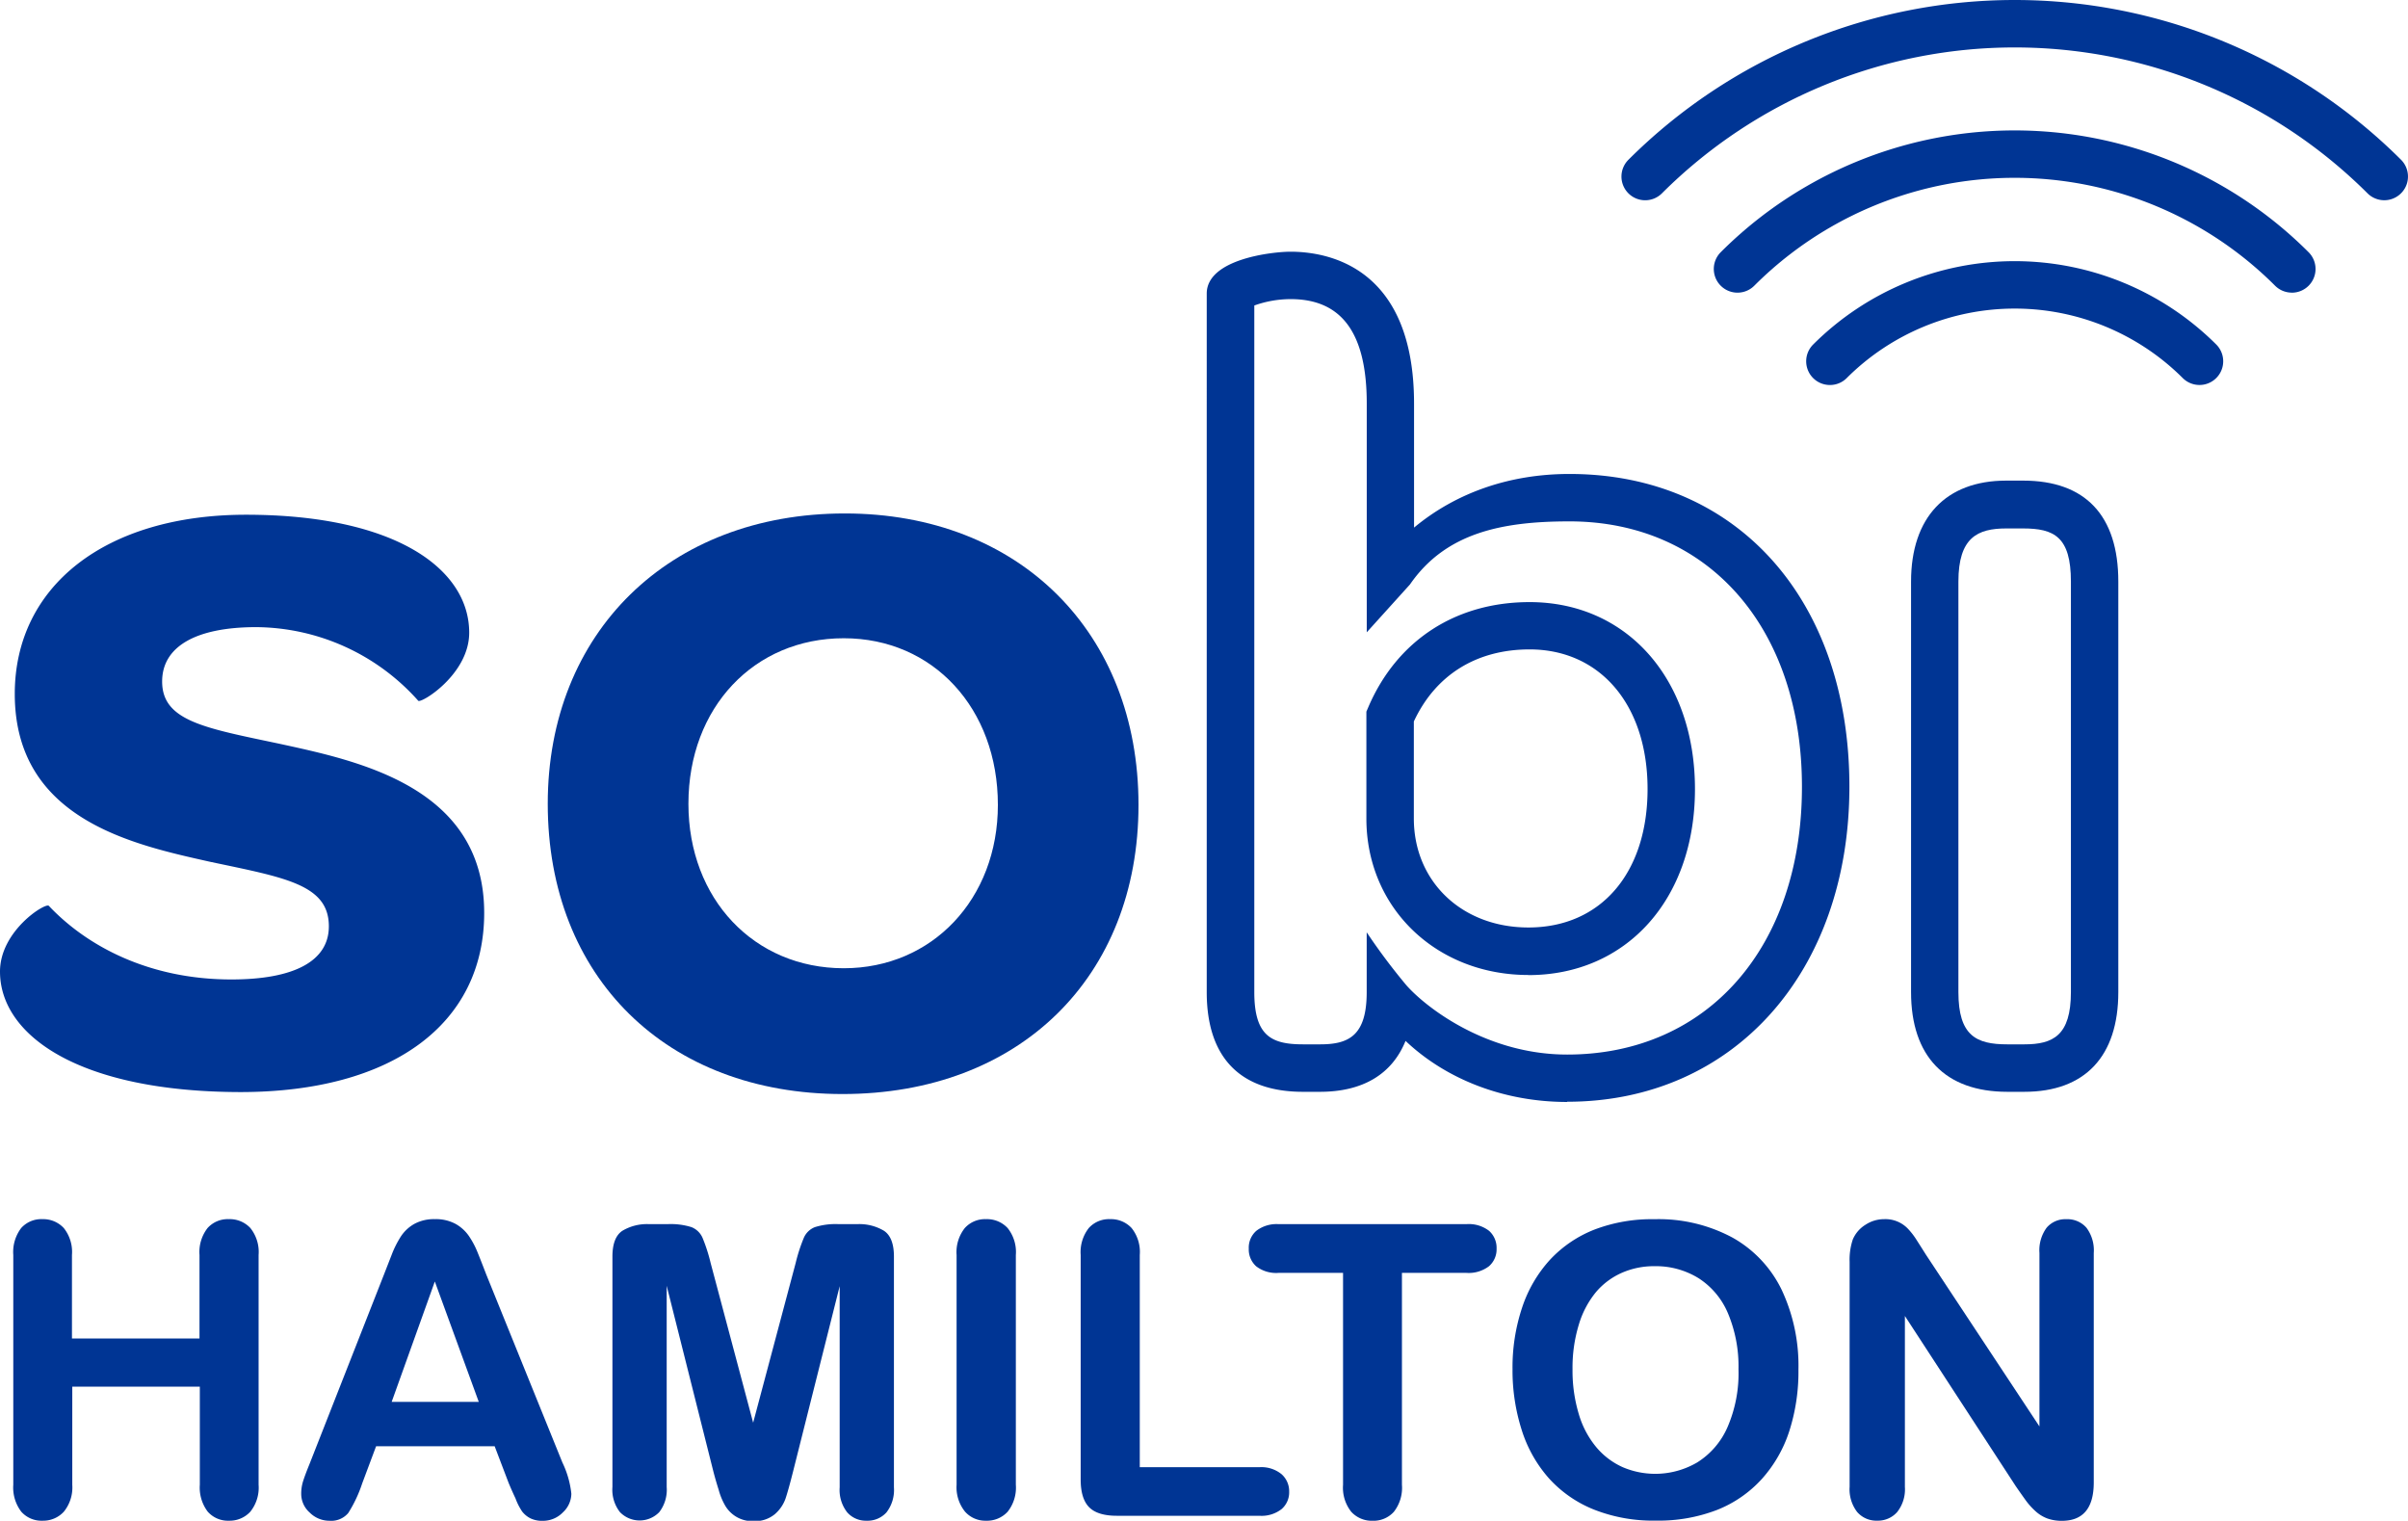
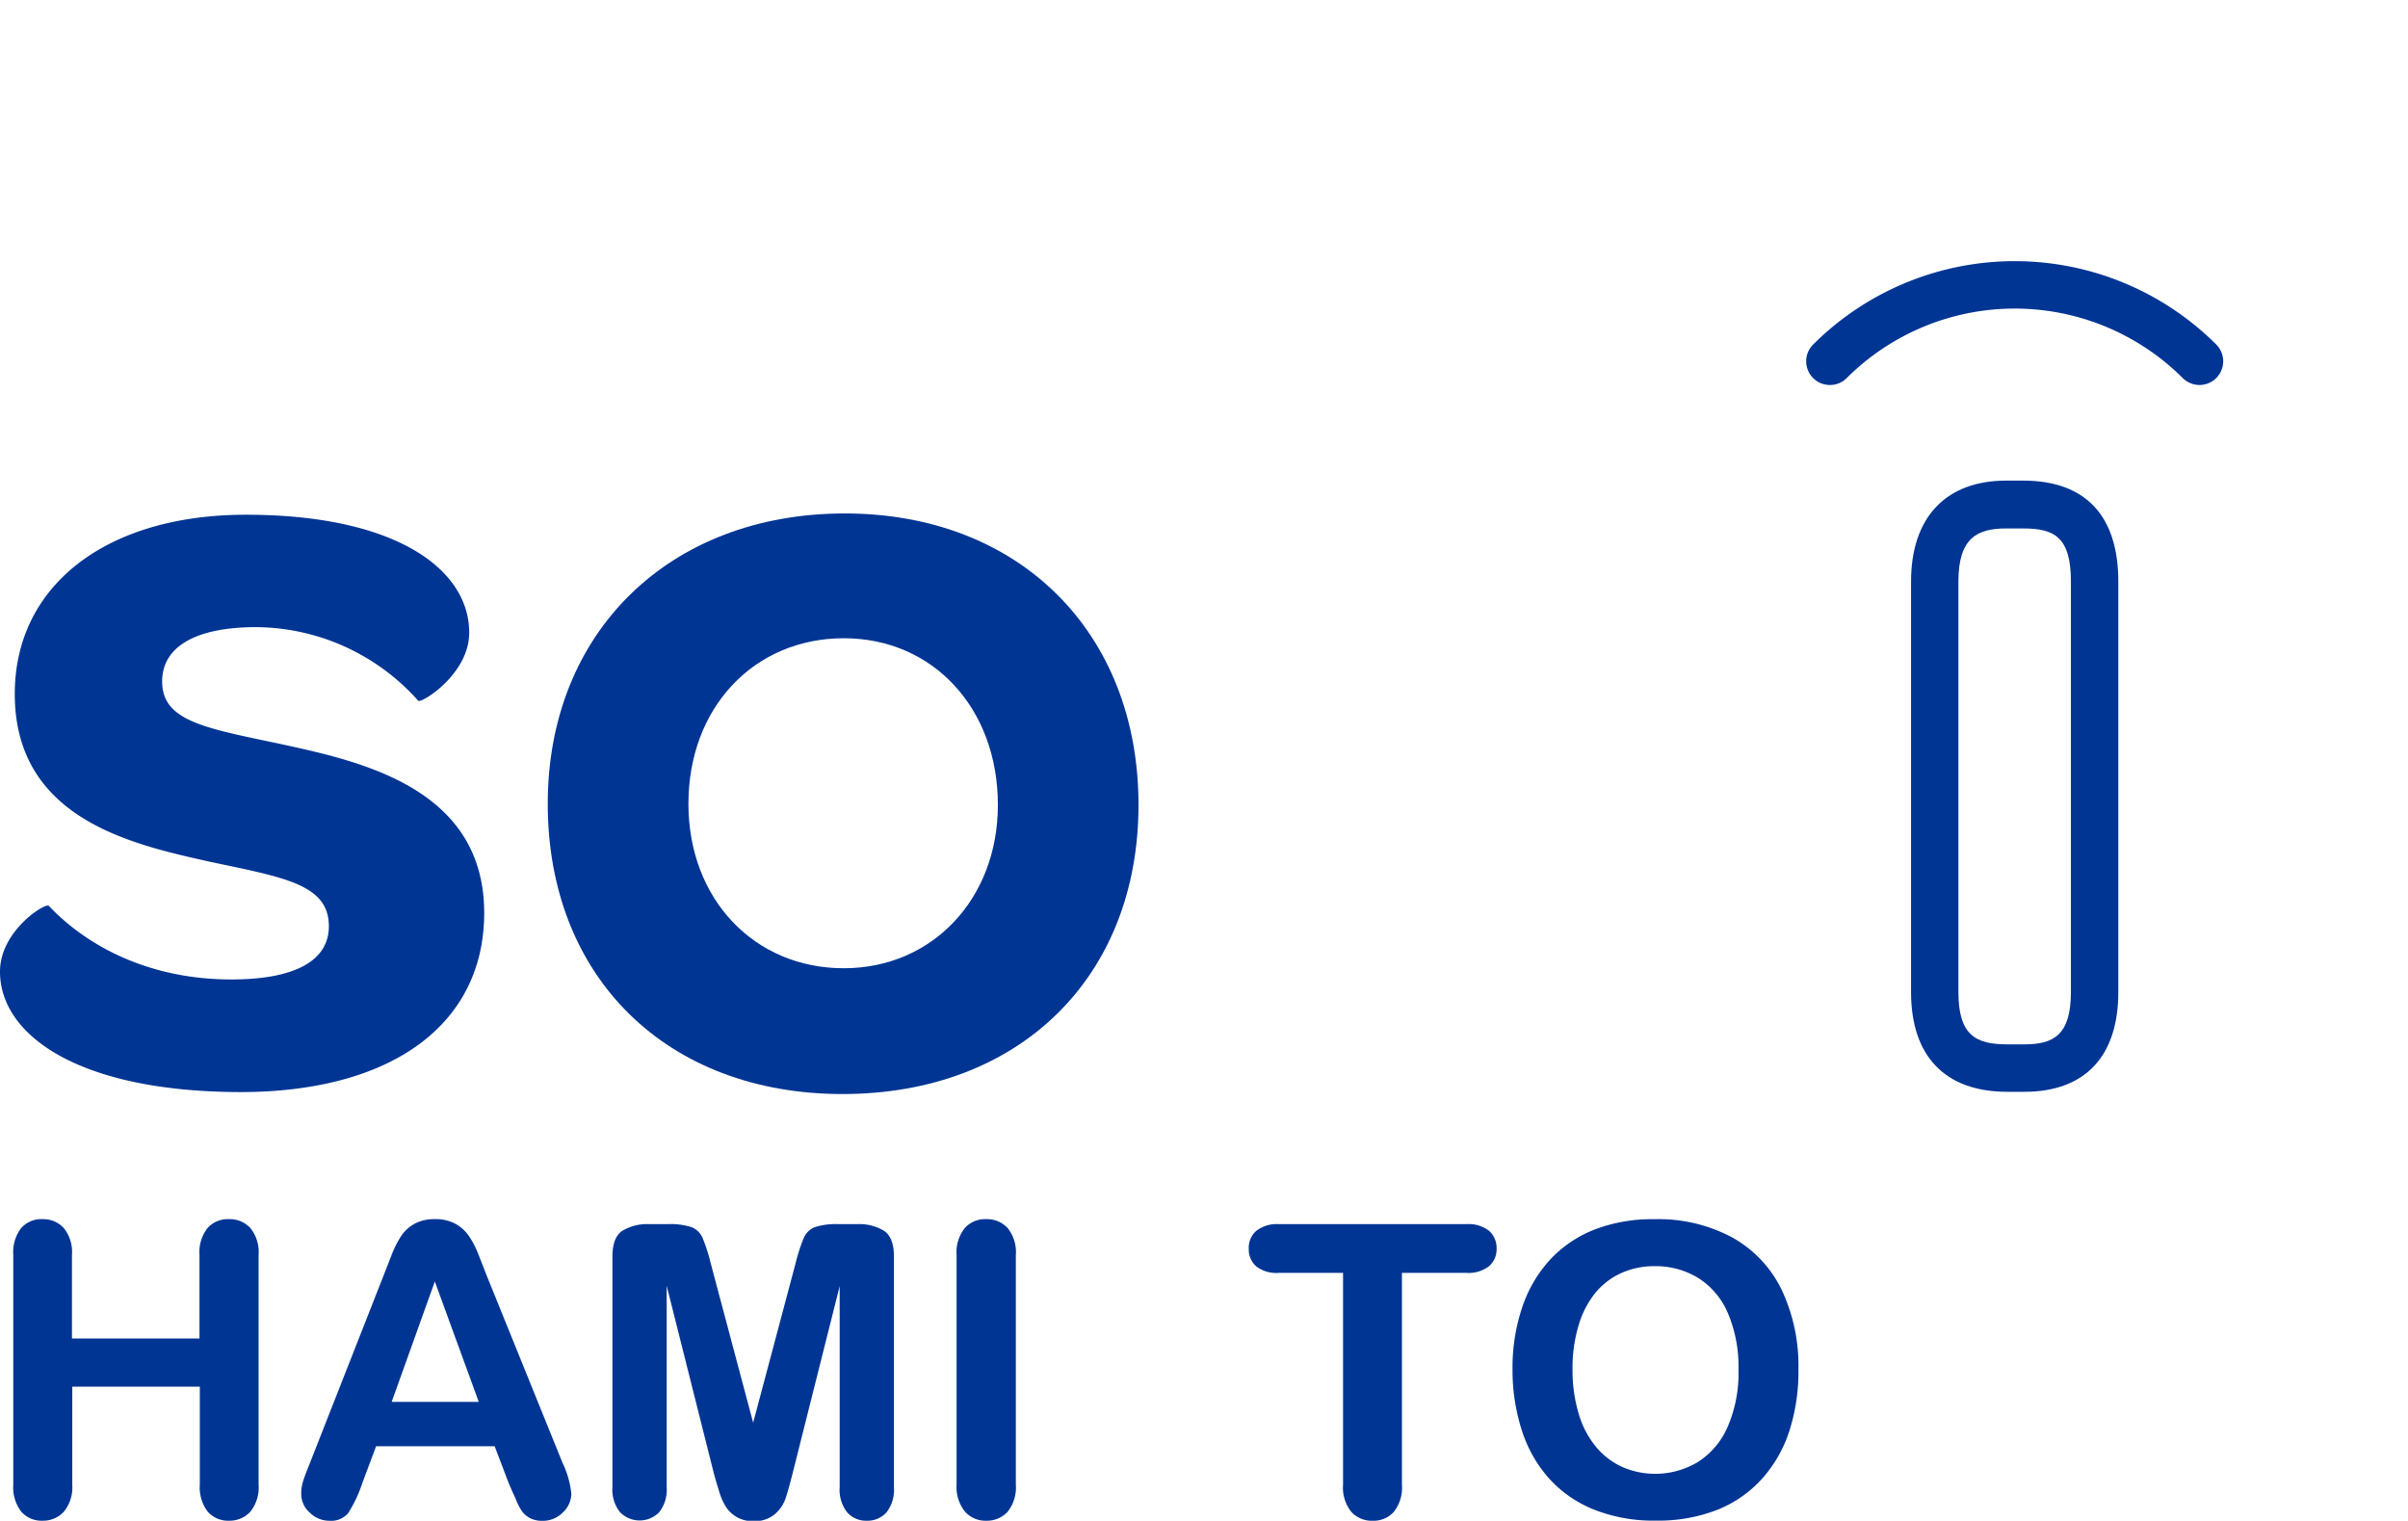
<svg xmlns="http://www.w3.org/2000/svg" id="Layer_1" data-name="Layer 1" viewBox="0 0 453.11 286.14">
  <defs>
    <style>.cls-1{fill:#003594;}</style>
  </defs>
  <title>sobi-hamilton</title>
  <path class="cls-1" d="M0,182.81c0-7.68,8.54-13,9.18-12.38,7.26,7.69,19,13.86,34.35,13.86,11.74,0,18.35-3.41,18.35-10,0-7.89-8.32-9.17-22.4-12.15-14.3-3.21-36.7-7.9-36.7-31.58,0-20.27,17.06-33.71,43.51-33.71,28.17,0,42,10.24,42,22.19,0,7.89-9.17,13.44-9.6,12.8A41.17,41.17,0,0,0,48.22,118c-11.3,0-17.71,3.62-17.71,10.23,0,7.47,8.11,8.76,22.2,11.74,14.71,3.21,38.4,8.11,38.4,31.8,0,20.9-17.29,33.71-45.88,33.71C14.73,205.43,0,194.75,0,182.81Z" />
  <path class="cls-1" d="M103.07,151.23c0-32.22,22.83-54.62,55.9-54.62,32.85,0,55.26,22.41,55.26,54.83s-22.41,54.41-55.69,54.41C125.47,205.85,103.07,183.88,103.07,151.23Zm84.7,0.21c0-18.13-12.16-31.35-29-31.35s-29.23,13-29.23,31.15c0,17.92,12.38,30.94,29.23,30.94C175.4,182.18,187.77,169.16,187.77,151.44Z" />
-   <path class="cls-1" d="M294.89,207.34c-11.87,0-22.75-4.24-30.41-11.49-2.53,6.24-8,9.58-16.11,9.58h-3.19c-11.85,0-18.11-6.49-18.11-18.76V55.24c0-6.54,12.43-7.88,15.76-7.88,7,0,23.25,2.79,23.25,28.58V99.27c7.92-6.58,18-10.09,29.24-10.09C326.82,89.17,348,112.84,348,148c0,34.92-21.84,59.3-53.11,59.3h0Zm-30.29-22c3.57,4.08,15,13.08,30.29,13.08,26.43,0,44.18-20.24,44.18-50.38,0-29.87-17.59-49.94-43.76-49.94-12.59,0-23.26,2.1-30,11.87l-8.13,9V75.93c0-13.23-4.68-19.65-14.32-19.65a20.35,20.35,0,0,0-6.84,1.2V186.67c0,8.27,3.23,9.83,9.2,9.83h3.19c5.41,0,8.76-1.65,8.76-9.83V175.42A117.35,117.35,0,0,0,264.6,185.34Zm23-1.89c-17.37,0-30.49-12.65-30.49-29.43V133.9l0.36-.84c5.39-12.57,16.45-19.77,30.35-19.77,18.33,0,31.12,14.47,31.12,35.18s-12.88,35-31.34,35h0Zm-21.56-47.68V154c0,11.88,9.06,20.51,21.56,20.51,13.62,0,22.42-10.23,22.42-26.06s-8.93-26.26-22.2-26.26c-10,0-17.71,4.81-21.78,13.56h0Z" />
  <path class="cls-1" d="M380.93,205.43h-3.21c-11.68,0-18.12-6.66-18.12-18.76V109.43c0-12.05,6.52-19,17.9-19h3.19c11.71,0,17.91,6.56,17.91,19v77.24c0,12.1-6.28,18.76-17.69,18.76h0Zm-3.42-106c-5.39,0-9,1.7-9,10v77.24c0,8.22,3.37,9.83,9.2,9.83h3.21c5.4,0,8.76-1.65,8.76-9.83V109.43c0-8.43-3.16-10-9-10h-3.19Z" />
-   <path class="cls-1" d="M309.57,37.68a4.46,4.46,0,0,1-3.15-7.62,102.92,102.92,0,0,1,145.38,0,4.46,4.46,0,1,1-6.31,6.31,94,94,0,0,0-132.76,0,4.45,4.45,0,0,1-3.16,1.31h0Z" />
-   <path class="cls-1" d="M431.26,55.06a4.46,4.46,0,0,1-3.16-1.3,69.28,69.28,0,0,0-98,0,4.46,4.46,0,1,1-6.31-6.31,78.21,78.21,0,0,1,110.61,0,4.46,4.46,0,0,1-3.16,7.62h0Z" />
  <path class="cls-1" d="M344.34,72.44a4.46,4.46,0,0,1-3.16-7.62,53.7,53.7,0,0,1,75.85,0,4.46,4.46,0,1,1-6.31,6.31,44.76,44.76,0,0,0-63.22,0,4.43,4.43,0,0,1-3.16,1.31h0Z" />
  <path class="cls-1" d="M13.54,236.13v15.72h24V236.13a7.35,7.35,0,0,1,1.51-5.06,5.09,5.09,0,0,1,4-1.68,5.29,5.29,0,0,1,4.06,1.67,7.21,7.21,0,0,1,1.55,5.07v43.23a7.22,7.22,0,0,1-1.57,5.09,5.29,5.29,0,0,1-4,1.68,5.08,5.08,0,0,1-4-1.7,7.49,7.49,0,0,1-1.49-5.07V260.91h-24v18.45A7.23,7.23,0,0,1,12,284.45a5.29,5.29,0,0,1-4,1.68,5.08,5.08,0,0,1-4-1.7,7.49,7.49,0,0,1-1.5-5.07V236.13a7.47,7.47,0,0,1,1.48-5.06,5.07,5.07,0,0,1,4-1.68A5.29,5.29,0,0,1,12,231.06,7.21,7.21,0,0,1,13.54,236.13Z" />
  <path class="cls-1" d="M95.7,279l-2.62-6.88H70.77l-2.62,7a24.81,24.81,0,0,1-2.62,5.56A4.17,4.17,0,0,1,62,286.14a5.22,5.22,0,0,1-3.71-1.53,4.69,4.69,0,0,1-1.61-3.48A7.78,7.78,0,0,1,57,278.8c0.25-.8.66-1.91,1.24-3.33l14-35.63,1.44-3.69a18.76,18.76,0,0,1,1.8-3.58,7.36,7.36,0,0,1,2.51-2.3,7.69,7.69,0,0,1,3.84-.88,7.78,7.78,0,0,1,3.87.88,7.47,7.47,0,0,1,2.51,2.26,16,16,0,0,1,1.61,3q0.65,1.59,1.67,4.25l14.34,35.41a17.79,17.79,0,0,1,1.68,5.87,4.86,4.86,0,0,1-1.59,3.5,5.22,5.22,0,0,1-3.84,1.59,5,5,0,0,1-2.25-.46,4.58,4.58,0,0,1-1.57-1.28A11.45,11.45,0,0,1,97,281.93C96.47,280.81,96.05,279.84,95.7,279Zm-22-15.23H90.09l-8.27-22.65Z" />
  <path class="cls-1" d="M134.25,276.93l-8.8-35v37.88a6.87,6.87,0,0,1-1.4,4.71,5.15,5.15,0,0,1-7.39,0,6.83,6.83,0,0,1-1.42-4.74V236.43q0-3.6,1.87-4.85a9,9,0,0,1,5.05-1.25h3.44a13.06,13.06,0,0,1,4.51.56,3.78,3.78,0,0,1,2.08,2,31.58,31.58,0,0,1,1.53,4.75l8,30.05,8-30.05a31.51,31.51,0,0,1,1.54-4.75,3.76,3.76,0,0,1,2.08-2,13,13,0,0,1,4.51-.56h3.44a9,9,0,0,1,5.05,1.25q1.87,1.25,1.87,4.85v43.42a6.89,6.89,0,0,1-1.4,4.71,4.79,4.79,0,0,1-3.76,1.57,4.67,4.67,0,0,1-3.63-1.57,6.83,6.83,0,0,1-1.42-4.71V242l-8.8,35q-0.86,3.4-1.4,5a6.93,6.93,0,0,1-2,2.9,5.85,5.85,0,0,1-4,1.31,5.92,5.92,0,0,1-5.39-3,12.29,12.29,0,0,1-1.18-2.9Q134.7,278.65,134.25,276.93Z" />
  <path class="cls-1" d="M180,279.36V236.13a7.29,7.29,0,0,1,1.54-5.06,5.11,5.11,0,0,1,4-1.68,5.29,5.29,0,0,1,4.06,1.67,7.22,7.22,0,0,1,1.55,5.07v43.23a7.3,7.3,0,0,1-1.55,5.09,5.28,5.28,0,0,1-4.06,1.68,5.11,5.11,0,0,1-3.95-1.7A7.3,7.3,0,0,1,180,279.36Z" />
-   <path class="cls-1" d="M214.47,236.13v39.93H237a6,6,0,0,1,4.14,1.31,4.28,4.28,0,0,1,1.44,3.3,4.15,4.15,0,0,1-1.42,3.27A6.11,6.11,0,0,1,237,285.2H210.16q-3.63,0-5.22-1.61t-1.59-5.21V236.13a7.34,7.34,0,0,1,1.52-5.06,5.09,5.09,0,0,1,4-1.68,5.29,5.29,0,0,1,4.06,1.67A7.22,7.22,0,0,1,214.47,236.13Z" />
  <path class="cls-1" d="M275.92,239.5H263.8v39.86a7.33,7.33,0,0,1-1.53,5.11,5.16,5.16,0,0,1-4,1.67,5.23,5.23,0,0,1-4-1.68,7.28,7.28,0,0,1-1.55-5.09V239.5H240.59a6.14,6.14,0,0,1-4.23-1.25,4.25,4.25,0,0,1-1.38-3.31,4.2,4.2,0,0,1,1.44-3.37,6.24,6.24,0,0,1,4.17-1.24h35.33a6.22,6.22,0,0,1,4.29,1.27,4.28,4.28,0,0,1,1.4,3.33,4.21,4.21,0,0,1-1.42,3.31A6.3,6.3,0,0,1,275.92,239.5Z" />
  <path class="cls-1" d="M311.33,229.4A29.34,29.34,0,0,1,326,232.86a22.44,22.44,0,0,1,9.26,9.84,33.52,33.52,0,0,1,3.15,15,36.64,36.64,0,0,1-1.72,11.57,25,25,0,0,1-5.16,9,22.62,22.62,0,0,1-8.46,5.84,30.58,30.58,0,0,1-11.49,2A30.23,30.23,0,0,1,300,284.06a22.82,22.82,0,0,1-8.5-5.86,25,25,0,0,1-5.15-9.1,36.77,36.77,0,0,1-1.74-11.49,35.48,35.48,0,0,1,1.81-11.6,24.93,24.93,0,0,1,5.26-9,22.81,22.81,0,0,1,8.38-5.67A30.28,30.28,0,0,1,311.33,229.4Zm15.8,28.22a25.74,25.74,0,0,0-1.95-10.44,14.54,14.54,0,0,0-5.56-6.68,15.29,15.29,0,0,0-8.29-2.26,15,15,0,0,0-6.16,1.25,13.54,13.54,0,0,0-4.87,3.64,17.52,17.52,0,0,0-3.22,6.12,27.64,27.64,0,0,0-1.18,8.36,28.36,28.36,0,0,0,1.18,8.46,17.33,17.33,0,0,0,3.33,6.27,13.92,13.92,0,0,0,4.94,3.72,15.61,15.61,0,0,0,14-.89,14.77,14.77,0,0,0,5.69-6.59A25.52,25.52,0,0,0,327.13,257.62Z" />
-   <path class="cls-1" d="M362.39,236.06l21.37,32.33V235.76a7.17,7.17,0,0,1,1.36-4.77,4.61,4.61,0,0,1,3.69-1.59A4.75,4.75,0,0,1,392.6,231a7.1,7.1,0,0,1,1.38,4.77v43.16q0,7.22-6,7.22a8,8,0,0,1-2.7-.43,6.81,6.81,0,0,1-2.24-1.36,13.16,13.16,0,0,1-1.95-2.19q-0.9-1.25-1.8-2.56l-20.85-32v32.15a6.87,6.87,0,0,1-1.46,4.75,4.83,4.83,0,0,1-3.74,1.61,4.77,4.77,0,0,1-3.78-1.63,7,7,0,0,1-1.42-4.74V237.44a11.93,11.93,0,0,1,.6-4.23,6,6,0,0,1,2.36-2.75,6.4,6.4,0,0,1,3.56-1.07,5.85,5.85,0,0,1,4.44,1.79,13.42,13.42,0,0,1,1.65,2.14Q361.49,234.63,362.39,236.06Z" />
</svg>